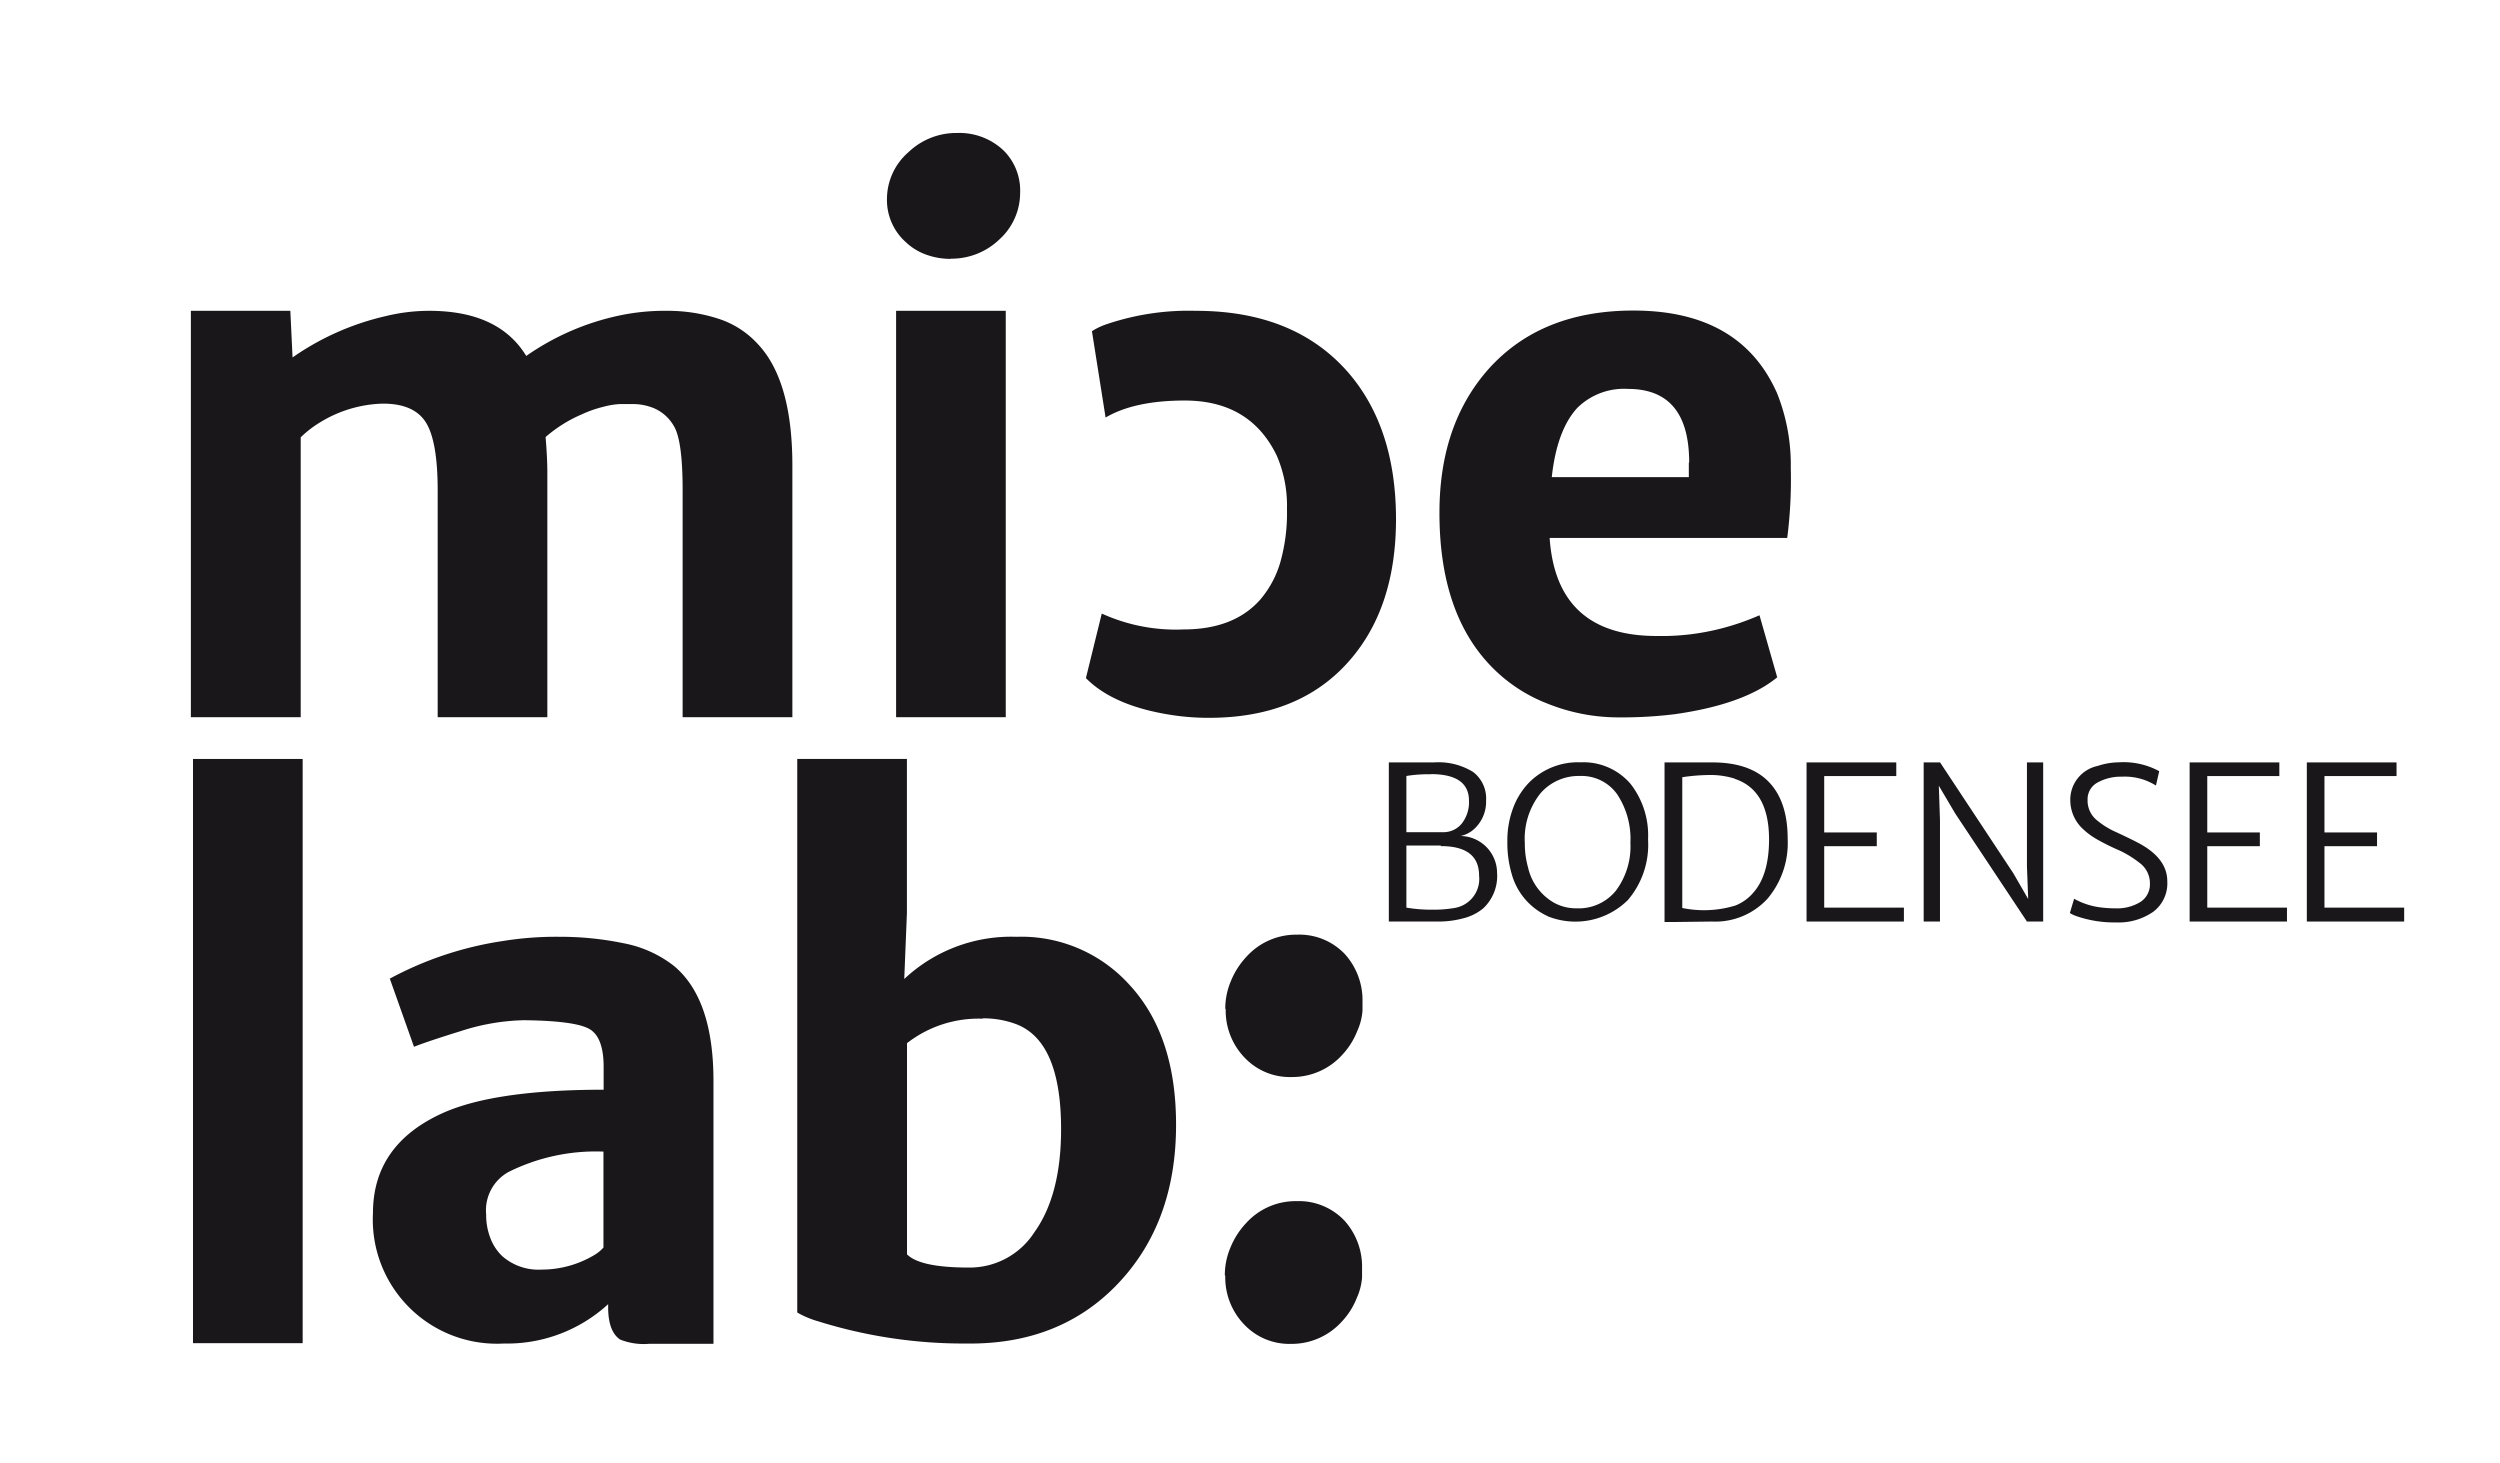
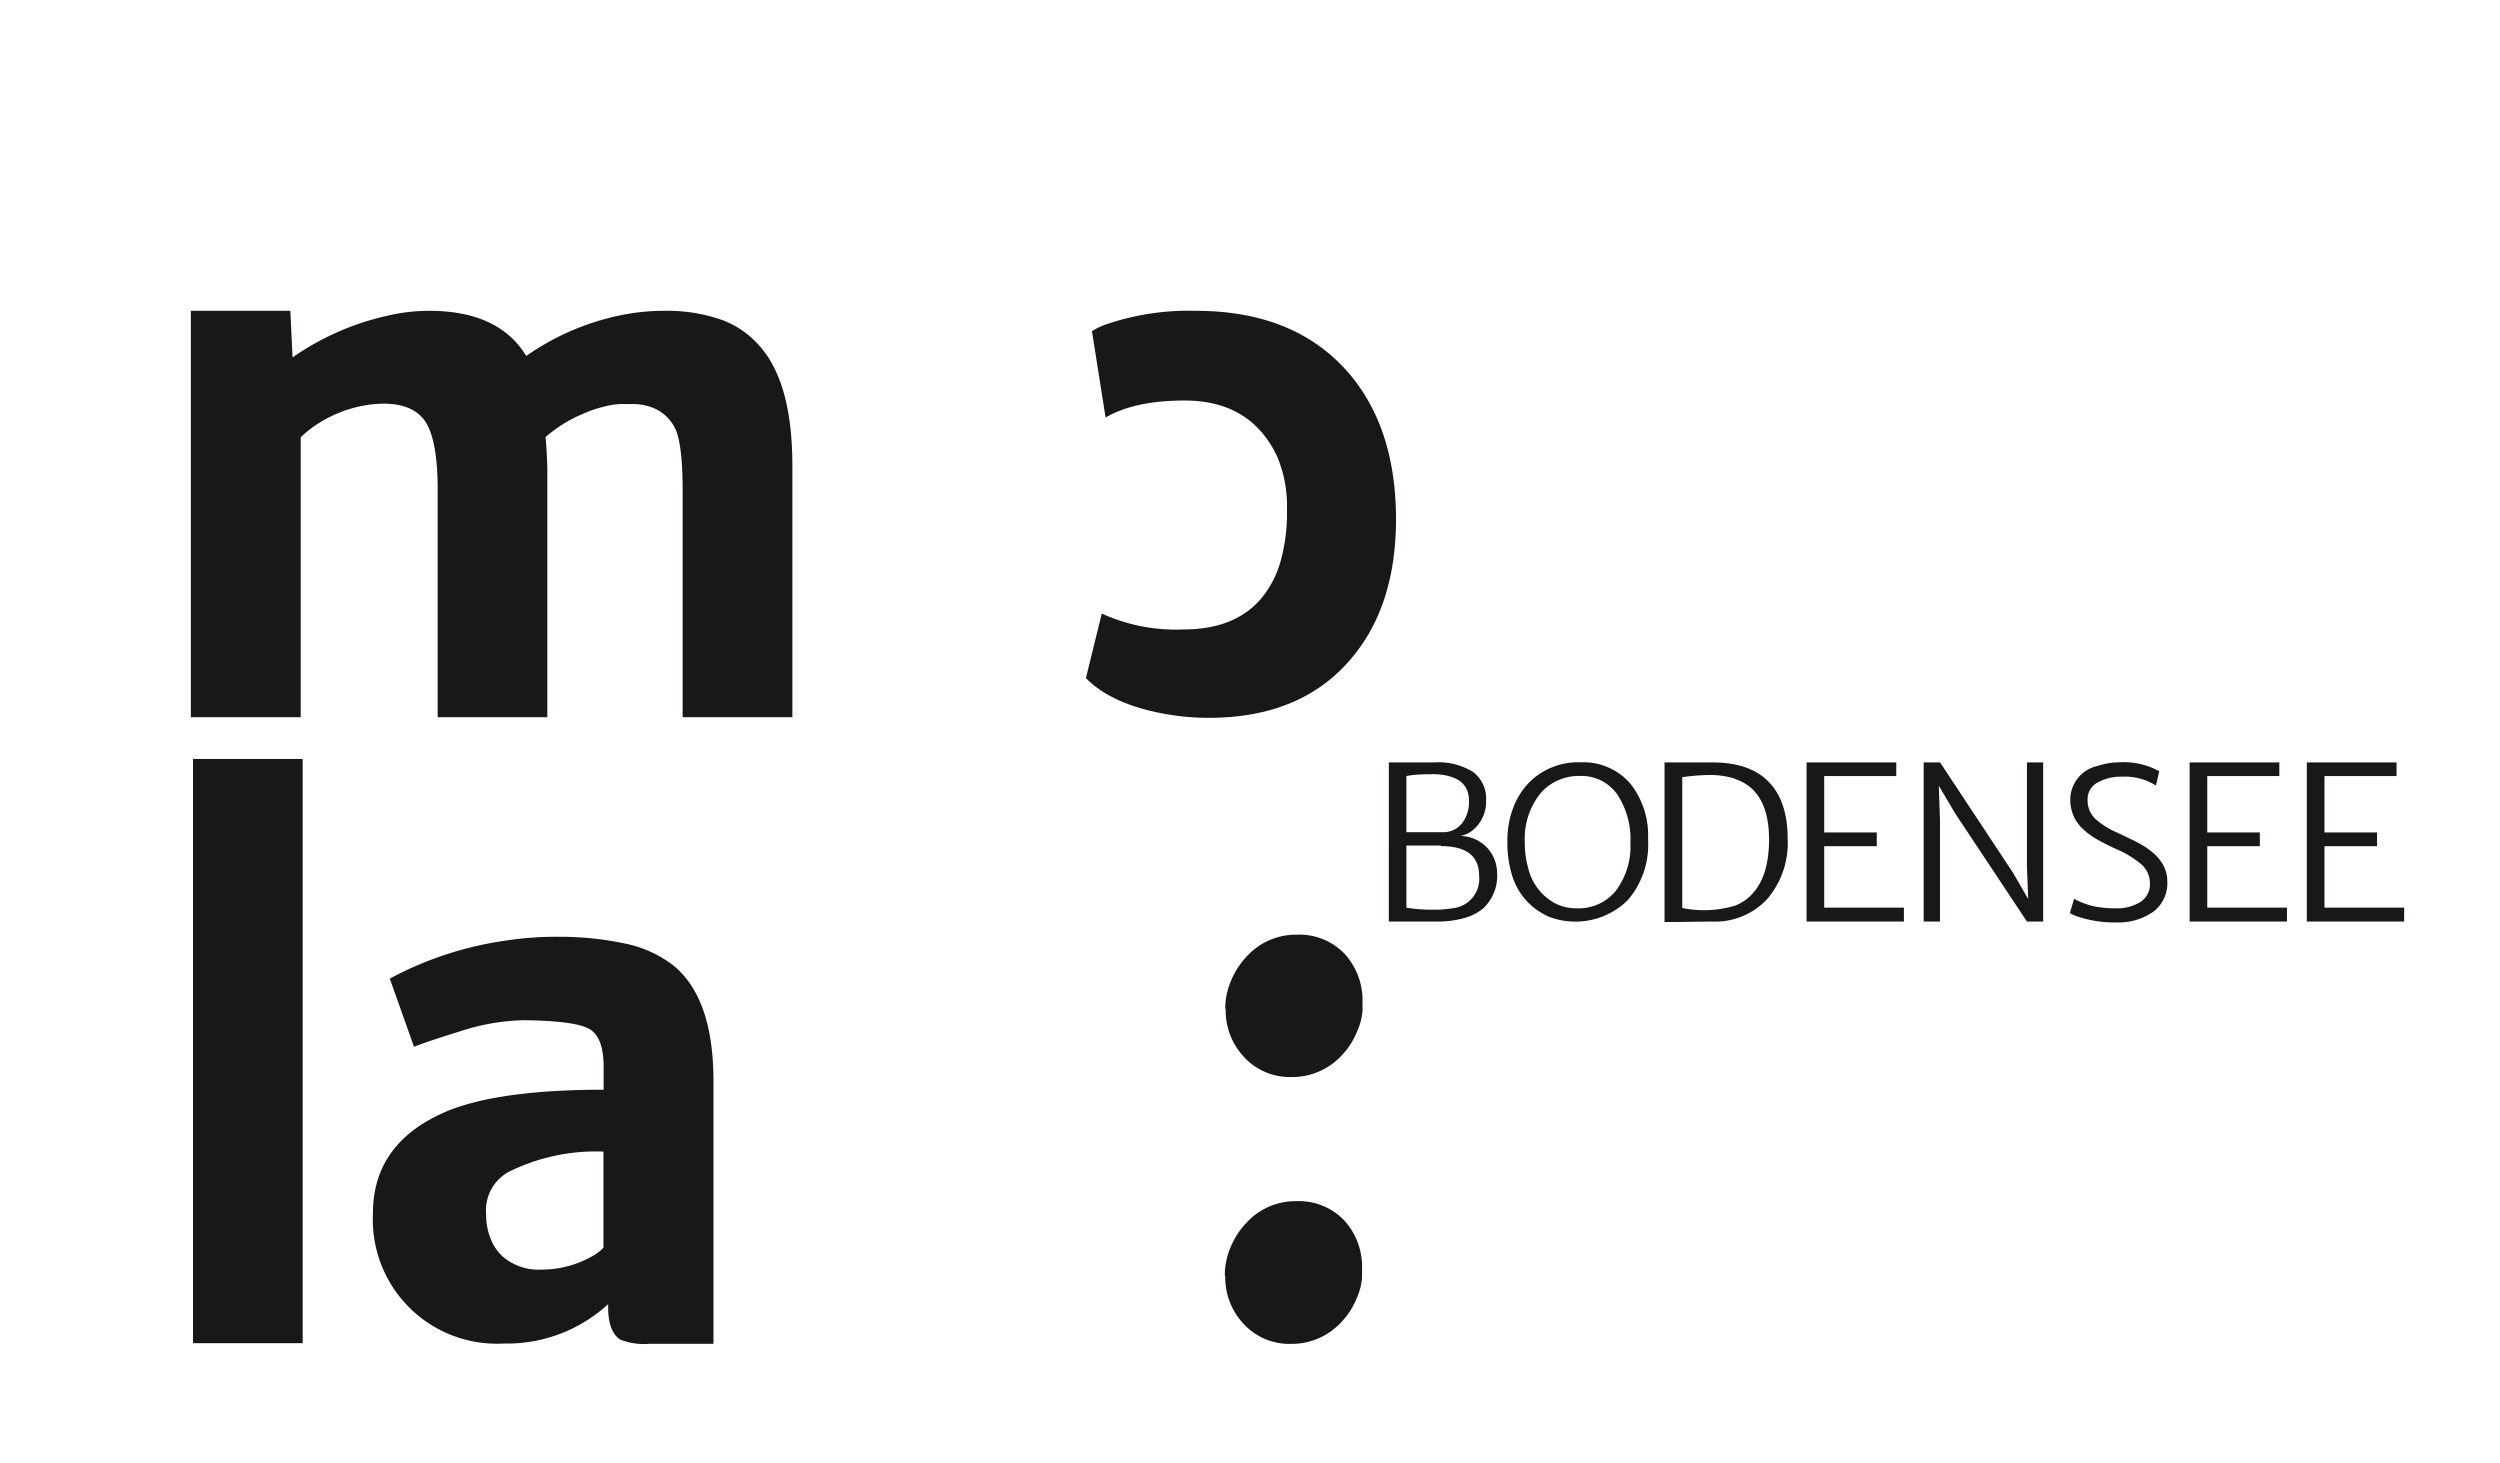
<svg xmlns="http://www.w3.org/2000/svg" id="Ebene_1" data-name="Ebene 1" viewBox="0 0 282 165">
  <defs>
    <style>.cls-1{fill:#1a171b;}</style>
  </defs>
  <title>logo</title>
  <path class="cls-1" d="M165.12,103.57a10.73,10.73,0,0,1-2.86.38h-5.6V86h5.1a7.43,7.43,0,0,1,4.41,1.08,3.75,3.75,0,0,1,1.46,3.21,4.16,4.16,0,0,1-1.53,3.38,3.25,3.25,0,0,1-1.35.63,4.18,4.18,0,0,1,4.12,4.17,5,5,0,0,1-1.57,4,5.66,5.66,0,0,1-2.18,1.1m-3.74-16.23a15.06,15.06,0,0,0-2.74.19v6.34h4.1a2.66,2.66,0,0,0,2.17-1,3.91,3.91,0,0,0,.79-2.55q0-3-4.32-3m1.14,8.06h-3.88v7a16.35,16.35,0,0,0,2.89.23,13.6,13.6,0,0,0,2.54-.19,3.32,3.32,0,0,0,2.77-3.65q0-3.33-4.32-3.33" />
  <path class="cls-1" d="M174.58,103.34a7.37,7.37,0,0,1-4.05-4.72,12.5,12.5,0,0,1-.5-3.72,10.37,10.37,0,0,1,.67-3.81,8.27,8.27,0,0,1,1.79-2.83,7.77,7.77,0,0,1,5.8-2.27,7,7,0,0,1,5.61,2.4,9.41,9.41,0,0,1,2,6.3,9.61,9.61,0,0,1-2.28,6.84,8.41,8.41,0,0,1-9.08,1.81m-2.17-5.47a6.11,6.11,0,0,0,3,4,5.22,5.22,0,0,0,2.5.59,5.4,5.4,0,0,0,4.41-2,8.33,8.33,0,0,0,1.63-5.39,9.11,9.11,0,0,0-1.49-5.47,4.92,4.92,0,0,0-4.21-2.07,5.69,5.69,0,0,0-4.44,1.95A8.21,8.21,0,0,0,172,95.1a10,10,0,0,0,.37,2.77" />
  <path class="cls-1" d="M189.07,104h-1.31V86h5.4q4.23,0,6.36,2.2t2.13,6.42a9.74,9.74,0,0,1-2.29,6.77,8,8,0,0,1-6.28,2.56Zm6.63-16.16a9,9,0,0,0-2.76-.42,21.71,21.71,0,0,0-3.18.25v14.75a12.1,12.1,0,0,0,6-.28,5.15,5.15,0,0,0,2-1.43q1.78-2,1.79-6,0-5.59-3.88-6.86" />
  <polygon class="cls-1" points="203.78 86 213.9 86 213.9 87.54 205.77 87.54 205.77 93.9 211.7 93.9 211.7 95.45 205.77 95.45 205.77 102.38 214.76 102.38 214.76 103.95 203.78 103.95 203.78 86" />
  <polygon class="cls-1" points="216.99 86 218.84 86 227.1 98.5 228.78 101.41 228.64 97.75 228.64 86 230.47 86 230.47 103.95 228.64 103.95 220.54 91.75 218.7 88.63 218.83 92.51 218.83 103.95 216.99 103.95 216.99 86" />
  <path class="cls-1" d="M243.19,88.61a6.59,6.59,0,0,0-3.84-1,5.43,5.43,0,0,0-2.73.65,2.14,2.14,0,0,0-1.14,2,2.83,2.83,0,0,0,1,2.22,9.15,9.15,0,0,0,2.28,1.41q1.55.72,2.46,1.2,3.26,1.73,3.25,4.33a4,4,0,0,1-1.6,3.44,6.84,6.84,0,0,1-4.16,1.19,13.1,13.1,0,0,1-4.49-.71,3.7,3.7,0,0,1-.74-.35l.48-1.61a8.21,8.21,0,0,0,3.2,1,12.48,12.48,0,0,0,1.44.08,5,5,0,0,0,2.84-.72,2.36,2.36,0,0,0,1.07-2.1,2.84,2.84,0,0,0-1.2-2.33A11.21,11.21,0,0,0,239,95.9a25.87,25.87,0,0,1-2.42-1.2A8,8,0,0,1,235,93.55a4.43,4.43,0,0,1-1.47-3.22,3.89,3.89,0,0,1,3.08-3.93,7.76,7.76,0,0,1,2.4-.41,8.41,8.41,0,0,1,4.55,1Z" />
  <polygon class="cls-1" points="246.99 86 257.11 86 257.11 87.54 248.98 87.54 248.98 93.9 254.91 93.9 254.91 95.45 248.98 95.45 248.98 102.38 257.97 102.38 257.97 103.95 246.99 103.95 246.99 86" />
  <polygon class="cls-1" points="260.21 86 270.33 86 270.33 87.54 262.2 87.54 262.2 93.9 268.13 93.9 268.13 95.45 262.2 95.45 262.2 102.38 271.19 102.38 271.19 103.95 260.21 103.95 260.21 86" />
  <path class="cls-1" d="M61.54,49.25c.13,1.56.2,2.91.2,4.06V80.9H49.37V55.32q0-5.59-1.35-7.7t-4.88-2.09a14.21,14.21,0,0,0-7,2.09,12,12,0,0,0-2.22,1.71V80.9H21.53V35.06H32.75L33,40.32A30,30,0,0,1,43.5,35.66a20.7,20.7,0,0,1,4.92-.6q7.84,0,10.94,5.09a28.69,28.69,0,0,1,10.55-4.57,24.74,24.74,0,0,1,5.33-.52,18.57,18.57,0,0,1,5.73.87,10.3,10.3,0,0,1,4.56,2.93Q89.39,43,89.38,52.57V80.9H77V55.28q0-5.64-1-7.24a4.73,4.73,0,0,0-2.25-2,6.24,6.24,0,0,0-2.2-.46H69.93a8.64,8.64,0,0,0-1.88.31,12.89,12.89,0,0,0-2.38.83,15.56,15.56,0,0,0-4.13,2.58" />
-   <path class="cls-1" d="M101.08,35.06h12.37V80.9H101.08Zm6.18-5.86a8,8,0,0,1-2.85-.5,6.55,6.55,0,0,1-2.26-1.41,6.36,6.36,0,0,1-2.1-4.88,7,7,0,0,1,2.41-5.23A7.8,7.8,0,0,1,107.94,15a7.26,7.26,0,0,1,5.23,1.94,6.35,6.35,0,0,1,1.9,4.8A7.08,7.08,0,0,1,112.74,27a7.8,7.8,0,0,1-5.48,2.18" />
  <path class="cls-1" d="M133.5,71q5.69,0,8.66-3.37a11.37,11.37,0,0,0,2.26-4.21,20.38,20.38,0,0,0,.75-6,14.27,14.27,0,0,0-1.14-6q-3-6.24-10.39-6.24-5.67,0-8.93,1.92l-1.54-9.74a7.4,7.4,0,0,1,1.66-.79,28.8,28.8,0,0,1,10.07-1.51q11,0,17.06,6.82,5.5,6.25,5.51,16.67,0,10-5.28,16-5.62,6.42-15.82,6.42a27,27,0,0,1-4.16-.31q-6.59-1-9.72-4.17l1.79-7.28A20.16,20.16,0,0,0,133.5,71" />
-   <path class="cls-1" d="M190.54,52.17q0-8.3-6.9-8.3A7.5,7.5,0,0,0,177.93,46c-1.53,1.65-2.5,4.25-2.89,7.82H190.5c0-.57,0-1.12,0-1.65m9.91-7.92A21.72,21.72,0,0,1,202,52.78a51.87,51.87,0,0,1-.4,7.9H174.8q.75,11.07,12.09,11.06a26.93,26.93,0,0,0,7.58-.93,28.33,28.33,0,0,0,4-1.41l2,7q-3.72,3.06-11.62,4.17a49.2,49.2,0,0,1-6.44.35,21.37,21.37,0,0,1-7.87-1.56,17.67,17.67,0,0,1-6.66-4.54q-5.52-6-5.51-17,0-10,5.59-16.25,5.91-6.54,16.29-6.54,12,0,16.14,9.19" />
  <rect class="cls-1" x="21.77" y="85.61" width="12.37" height="65.9" />
  <path class="cls-1" d="M54.84,137a7.13,7.13,0,0,0,.48,2.67,5.48,5.48,0,0,0,1.31,2,6.17,6.17,0,0,0,4.44,1.54,11.6,11.6,0,0,0,6-1.66,4.13,4.13,0,0,0,1-.83V129.9a22.08,22.08,0,0,0-10.71,2.3A4.93,4.93,0,0,0,54.84,137M68.6,147.11a16.86,16.86,0,0,1-11.77,4.44,14,14,0,0,1-14.76-14.71q0-7.74,7.9-11.3,5.87-2.62,18.12-2.62v-2.58q0-3.33-1.59-4.26t-7.37-1A24.56,24.56,0,0,0,52,116.3c-2.58.8-4.34,1.39-5.3,1.78l-2.73-7.69a38.93,38.93,0,0,1,12.73-4.24,37.7,37.7,0,0,1,6.44-.48,35,35,0,0,1,7.16.72A13.22,13.22,0,0,1,76,108.94q4.48,3.7,4.48,13v29.64H73.24a7.16,7.16,0,0,1-3.29-.48c-.9-.6-1.35-1.82-1.35-3.64Z" />
-   <path class="cls-1" d="M110.84,114.91a13.12,13.12,0,0,0-8.53,2.76v23.82c1,1,3.31,1.49,7,1.49a8.67,8.67,0,0,0,7.38-4q3-4.19,3-11.61,0-10-5.16-11.88a10.52,10.52,0,0,0-3.68-.62M102,110.43a17.62,17.62,0,0,1,12.65-4.76,16.42,16.42,0,0,1,12.57,5.22q5.45,5.72,5.44,16,0,11-6.55,17.9T109,151.55a55,55,0,0,1-16.69-2.5,10.33,10.33,0,0,1-2.38-1V85.61h12.37V103Z" />
  <path class="cls-1" d="M138.16,143.86a8,8,0,0,1,.64-3.15,8.91,8.91,0,0,1,1.74-2.72,7.51,7.51,0,0,1,5.71-2.5,7.08,7.08,0,0,1,5.39,2.18,7.76,7.76,0,0,1,2,5.43v1a6.83,6.83,0,0,1-.6,2.32,8.27,8.27,0,0,1-1.66,2.63,7.62,7.62,0,0,1-5.75,2.54,7,7,0,0,1-5.28-2.18,7.66,7.66,0,0,1-2.14-5.51m0-30.1a8,8,0,0,1,.64-3.15,8.91,8.91,0,0,1,1.74-2.72,7.54,7.54,0,0,1,5.71-2.5,7.08,7.08,0,0,1,5.39,2.18,7.77,7.77,0,0,1,2,5.44V114a6.78,6.78,0,0,1-.6,2.32,8.43,8.43,0,0,1-1.66,2.64,7.61,7.61,0,0,1-5.75,2.53,7,7,0,0,1-5.28-2.18,7.65,7.65,0,0,1-2.14-5.51" />
</svg>